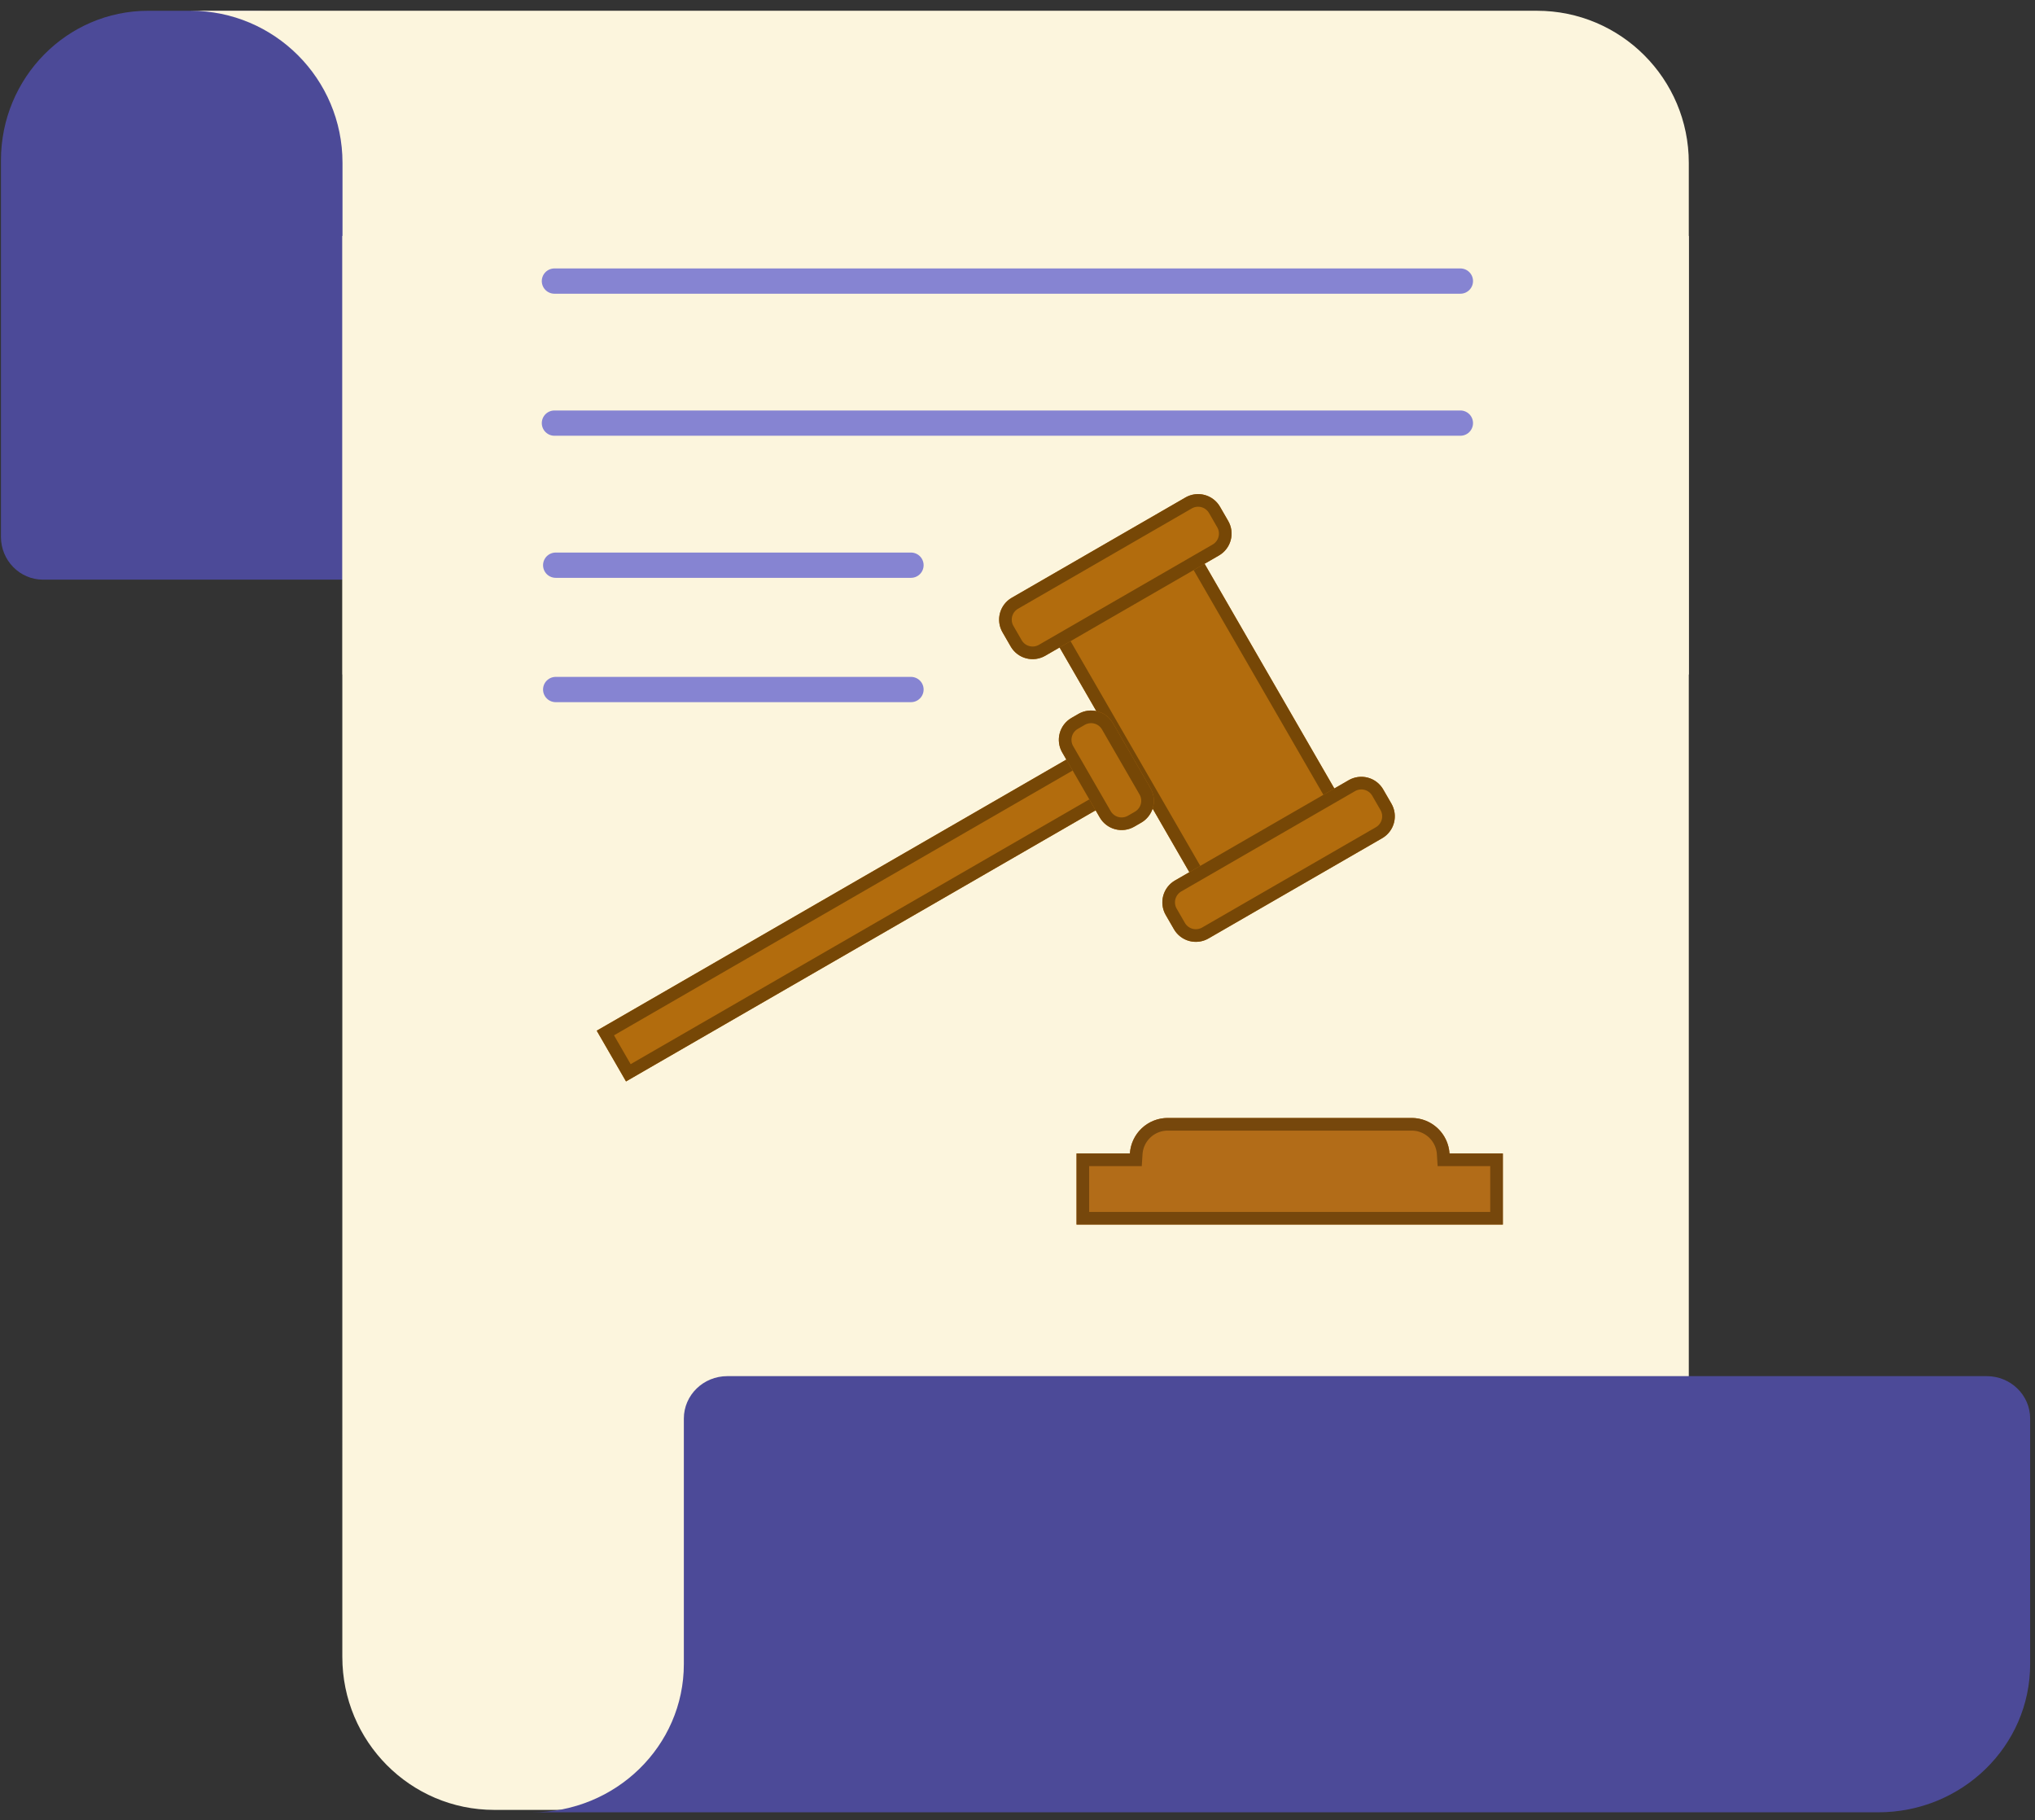
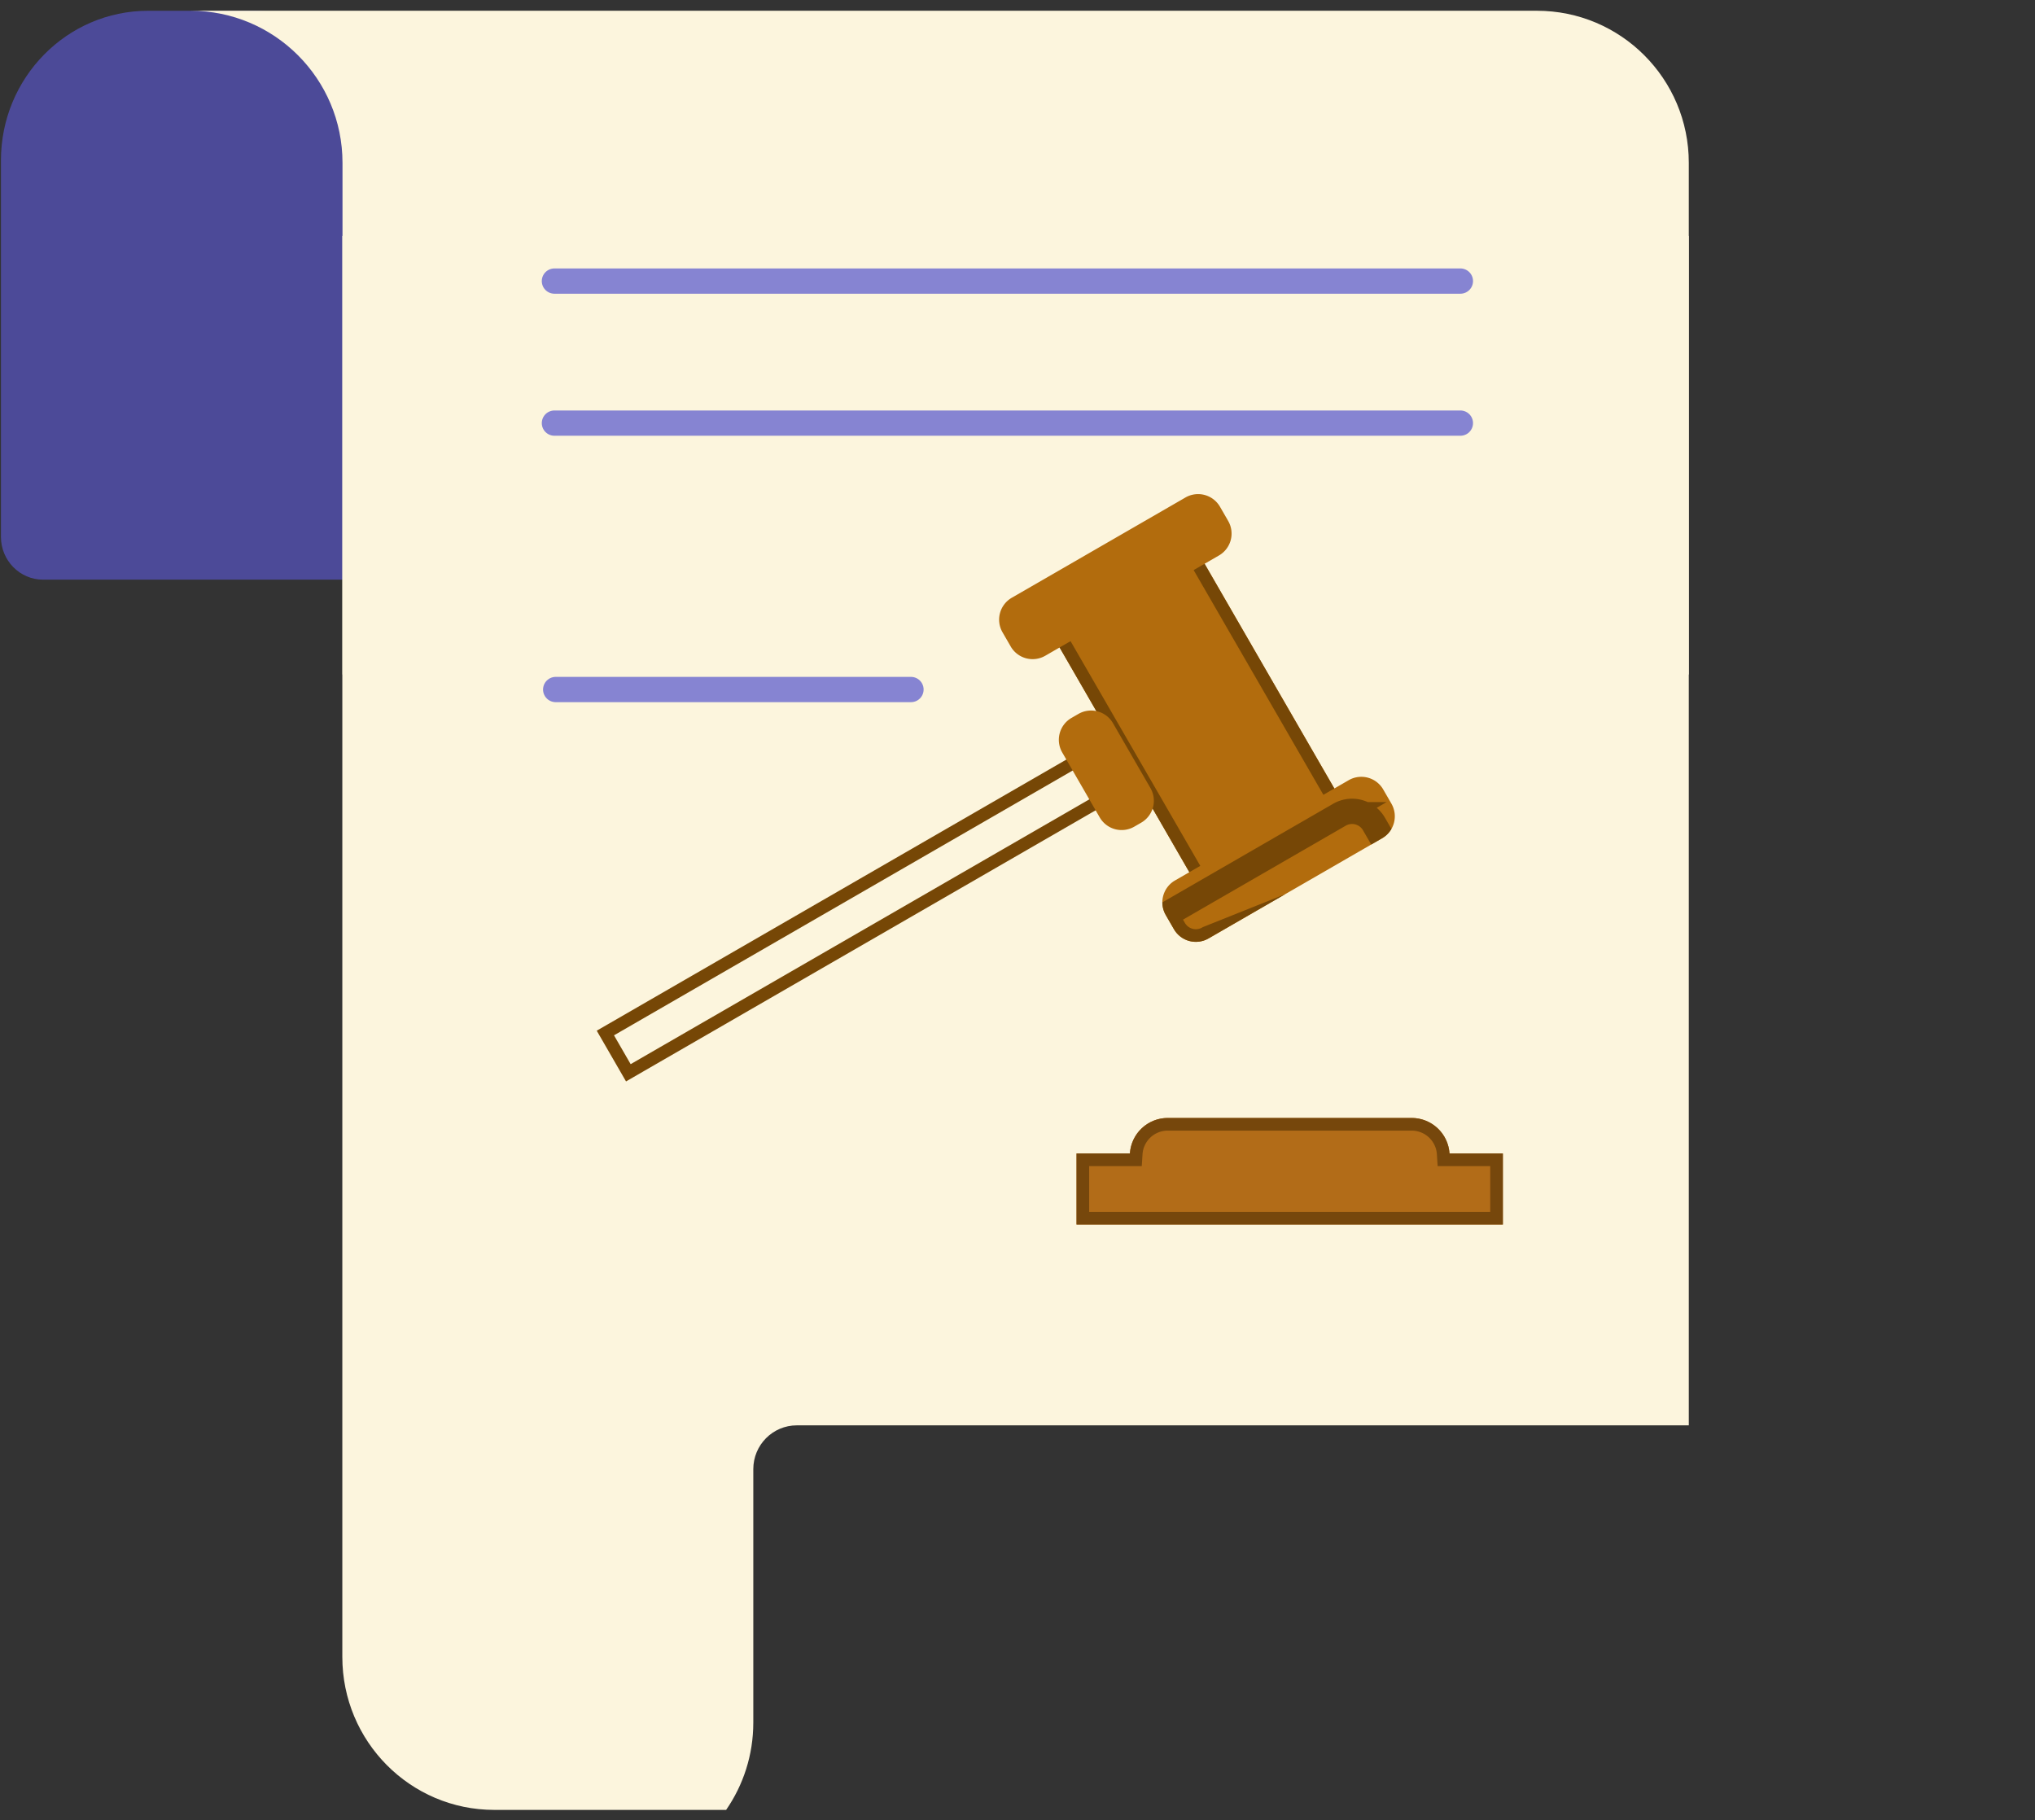
<svg xmlns="http://www.w3.org/2000/svg" width="161" height="144" viewBox="0 0 161 144">
  <rect x="0" y="0" width="161" height="144" fill="#333333" stroke="none" />
  <defs>
    <clipPath id="zad5a">
      <path fill="#fff" d="M44.119 70.015V65.38h58.132v4.635z" />
    </clipPath>
    <clipPath id="zad5b">
      <path fill="#fff" d="M90.993 80.611V55.446h13.245V80.61z" />
    </clipPath>
    <clipPath id="zad5c">
-       <path fill="#fff" d="M89.682 57.432a2 2 0 0 1-2-2v-1.298a2 2 0 0 1 2-2h15.867a2 2 0 0 1 2 2v1.298a2 2 0 0 1-2 2z" />
-     </clipPath>
+       </clipPath>
    <clipPath id="zad5d">
      <path fill="#fff" d="M89.682 83.26a2 2 0 0 1-2-2v-1.298a2 2 0 0 1 2-2h15.867a2 2 0 0 1 2 2v1.299a2 2 0 0 1-2 2z" />
    </clipPath>
    <clipPath id="zad5e">
-       <path fill="#fff" d="M89.02 72.664a2 2 0 0 1-2-2V64.73a2 2 0 0 1 2-2h.635a2 2 0 0 1 2 2v5.934a2 2 0 0 1-2 2z" />
-     </clipPath>
+       </clipPath>
    <clipPath id="zad5f">
      <path fill="#fff" d="M85.17 96.886v-5.622h4.223a3 3 0 0 1 2.994-2.81h19.297a3 3 0 0 1 2.994 2.81h4.222v5.622z" />
    </clipPath>
  </defs>
  <g>
    <g>
      <g>
        <g>
          <g>
            <g>
              <g>
                <g>
                  <path fill="#4c4a98" d="M31.584 12.693v33.17H3.408c-1.84 0-3.333-1.517-3.333-3.388V12.693C.075 6.153 5.291.853 11.72.853h8.219c6.426 0 11.645 5.3 11.645 11.84z" />
                </g>
              </g>
              <g>
                <path fill="#fcf5dd" d="M133.61 18.666v94.108H63.038c-1.899 0-3.44 1.552-3.44 3.464v20.052c0 2.568-.794 4.948-2.15 6.909H39.101c-6.639 0-12.018-5.419-12.018-12.105V18.666z" />
              </g>
              <g>
                <path fill="#fcf5dd" d="M27.097 12.881v40.485H133.61V12.88c0-6.644-5.38-12.029-12.017-12.029H15.08c6.633 0 12.017 5.385 12.017 12.03z" />
              </g>
              <g>
                <g>
-                   <path fill="#4c4a98" d="M57.543 108.88c-1.9 0-3.44 1.503-3.44 3.357v19.425c0 6.477-5.383 11.727-12.017 11.727H148.6c6.637 0 12.017-5.25 12.017-11.727v-19.425c0-1.854-1.54-3.357-3.44-3.357z" />
-                 </g>
+                   </g>
              </g>
            </g>
          </g>
          <g>
            <path fill="none" stroke="#8684d2" stroke-linecap="round" stroke-miterlimit="20" stroke-width="2" d="M43.864 22.239h71.675" />
          </g>
          <g>
            <path fill="none" stroke="#8684d2" stroke-linecap="round" stroke-miterlimit="20" stroke-width="2" d="M43.864 33.477h71.675" />
          </g>
          <g>
-             <path fill="none" stroke="#8684d2" stroke-linecap="round" stroke-miterlimit="20" stroke-width="2" d="M43.964 44.718h28.108" />
-           </g>
+             </g>
          <g>
            <path fill="none" stroke="#8684d2" stroke-linecap="round" stroke-miterlimit="20" stroke-width="2" d="M43.964 54.555h28.108" />
          </g>
        </g>
      </g>
      <g transform="rotate(-30 75.835 67.695)">
        <g>
-           <path fill="#b26c0d" d="M44.119 70.015V65.38h58.132v4.635z" />
          <path fill="none" stroke="#764706" stroke-miterlimit="20" stroke-width="2" d="M44.119 70.015v0-4.635 0h58.132v4.635z" clip-path="url(&quot;#zad5a&quot;)" />
        </g>
        <g>
          <path fill="#b26c0d" d="M90.993 80.611V55.446h13.245V80.61z" />
          <path fill="none" stroke="#764706" stroke-miterlimit="20" stroke-width="2" d="M90.993 80.611v0-25.165 0h13.245V80.61z" clip-path="url(&quot;#zad5b&quot;)" />
        </g>
        <g>
          <path fill="#b26c0d" d="M89.682 57.432a2 2 0 0 1-2-2v-1.298a2 2 0 0 1 2-2h15.867a2 2 0 0 1 2 2v1.298a2 2 0 0 1-2 2z" />
          <path fill="none" stroke="#764706" stroke-miterlimit="20" stroke-width="2" d="M89.682 57.432a2 2 0 0 1-2-2v-1.298a2 2 0 0 1 2-2h15.867a2 2 0 0 1 2 2v1.298a2 2 0 0 1-2 2z" clip-path="url(&quot;#zad5c&quot;)" />
        </g>
        <g>
          <path fill="#b26c0d" d="M89.682 83.26a2 2 0 0 1-2-2v-1.298a2 2 0 0 1 2-2h15.867a2 2 0 0 1 2 2v1.299a2 2 0 0 1-2 2z" />
-           <path fill="none" stroke="#764706" stroke-miterlimit="20" stroke-width="2" d="M89.682 83.26a2 2 0 0 1-2-2v-1.298a2 2 0 0 1 2-2h15.867a2 2 0 0 1 2 2v1.299a2 2 0 0 1-2 2z" clip-path="url(&quot;#zad5d&quot;)" />
+           <path fill="none" stroke="#764706" stroke-miterlimit="20" stroke-width="2" d="M89.682 83.26a2 2 0 0 1-2-2v-1.298h15.867a2 2 0 0 1 2 2v1.299a2 2 0 0 1-2 2z" clip-path="url(&quot;#zad5d&quot;)" />
        </g>
        <g>
          <path fill="#b26c0d" d="M89.02 72.664a2 2 0 0 1-2-2V64.73a2 2 0 0 1 2-2h.635a2 2 0 0 1 2 2v5.934a2 2 0 0 1-2 2z" />
          <path fill="none" stroke="#764706" stroke-miterlimit="20" stroke-width="2" d="M89.02 72.664a2 2 0 0 1-2-2V64.73a2 2 0 0 1 2-2h.635a2 2 0 0 1 2 2v5.934a2 2 0 0 1-2 2z" clip-path="url(&quot;#zad5e&quot;)" />
        </g>
      </g>
      <g>
        <path fill="#b26c18" d="M85.17 96.886v-5.622h4.223a3 3 0 0 1 2.994-2.81h19.297a3 3 0 0 1 2.994 2.81h4.222v5.622z" />
        <path fill="none" stroke="#76470c" stroke-miterlimit="20" stroke-width="2" d="M85.17 96.886v0-5.622 0h4.223a3 3 0 0 1 2.994-2.81h19.297a3 3 0 0 1 2.994 2.81h4.222v5.622z" clip-path="url(&quot;#zad5f&quot;)" />
      </g>
    </g>
  </g>
</svg>